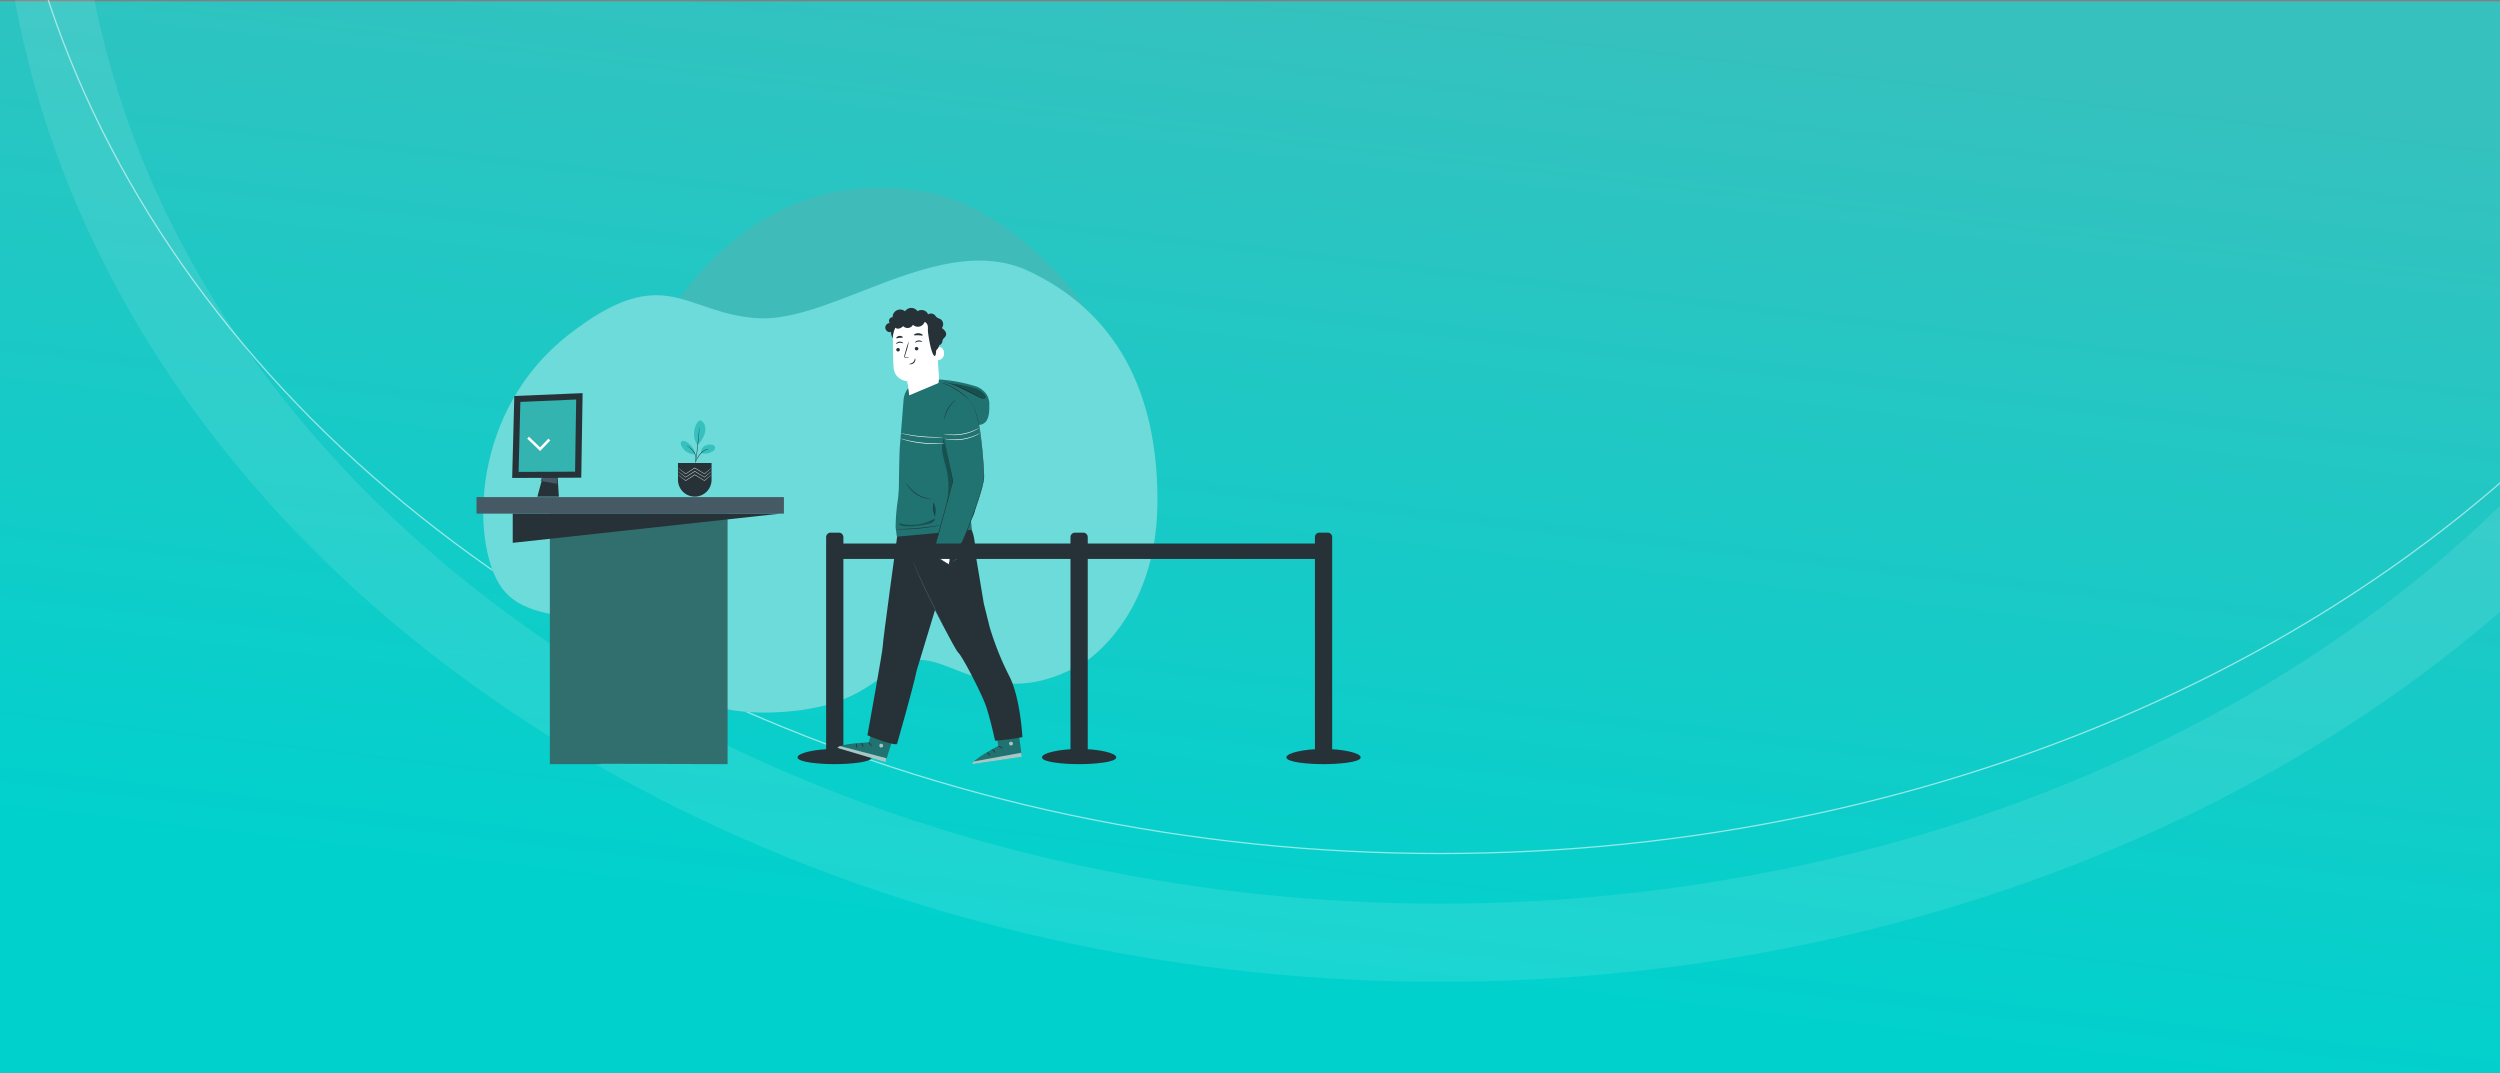
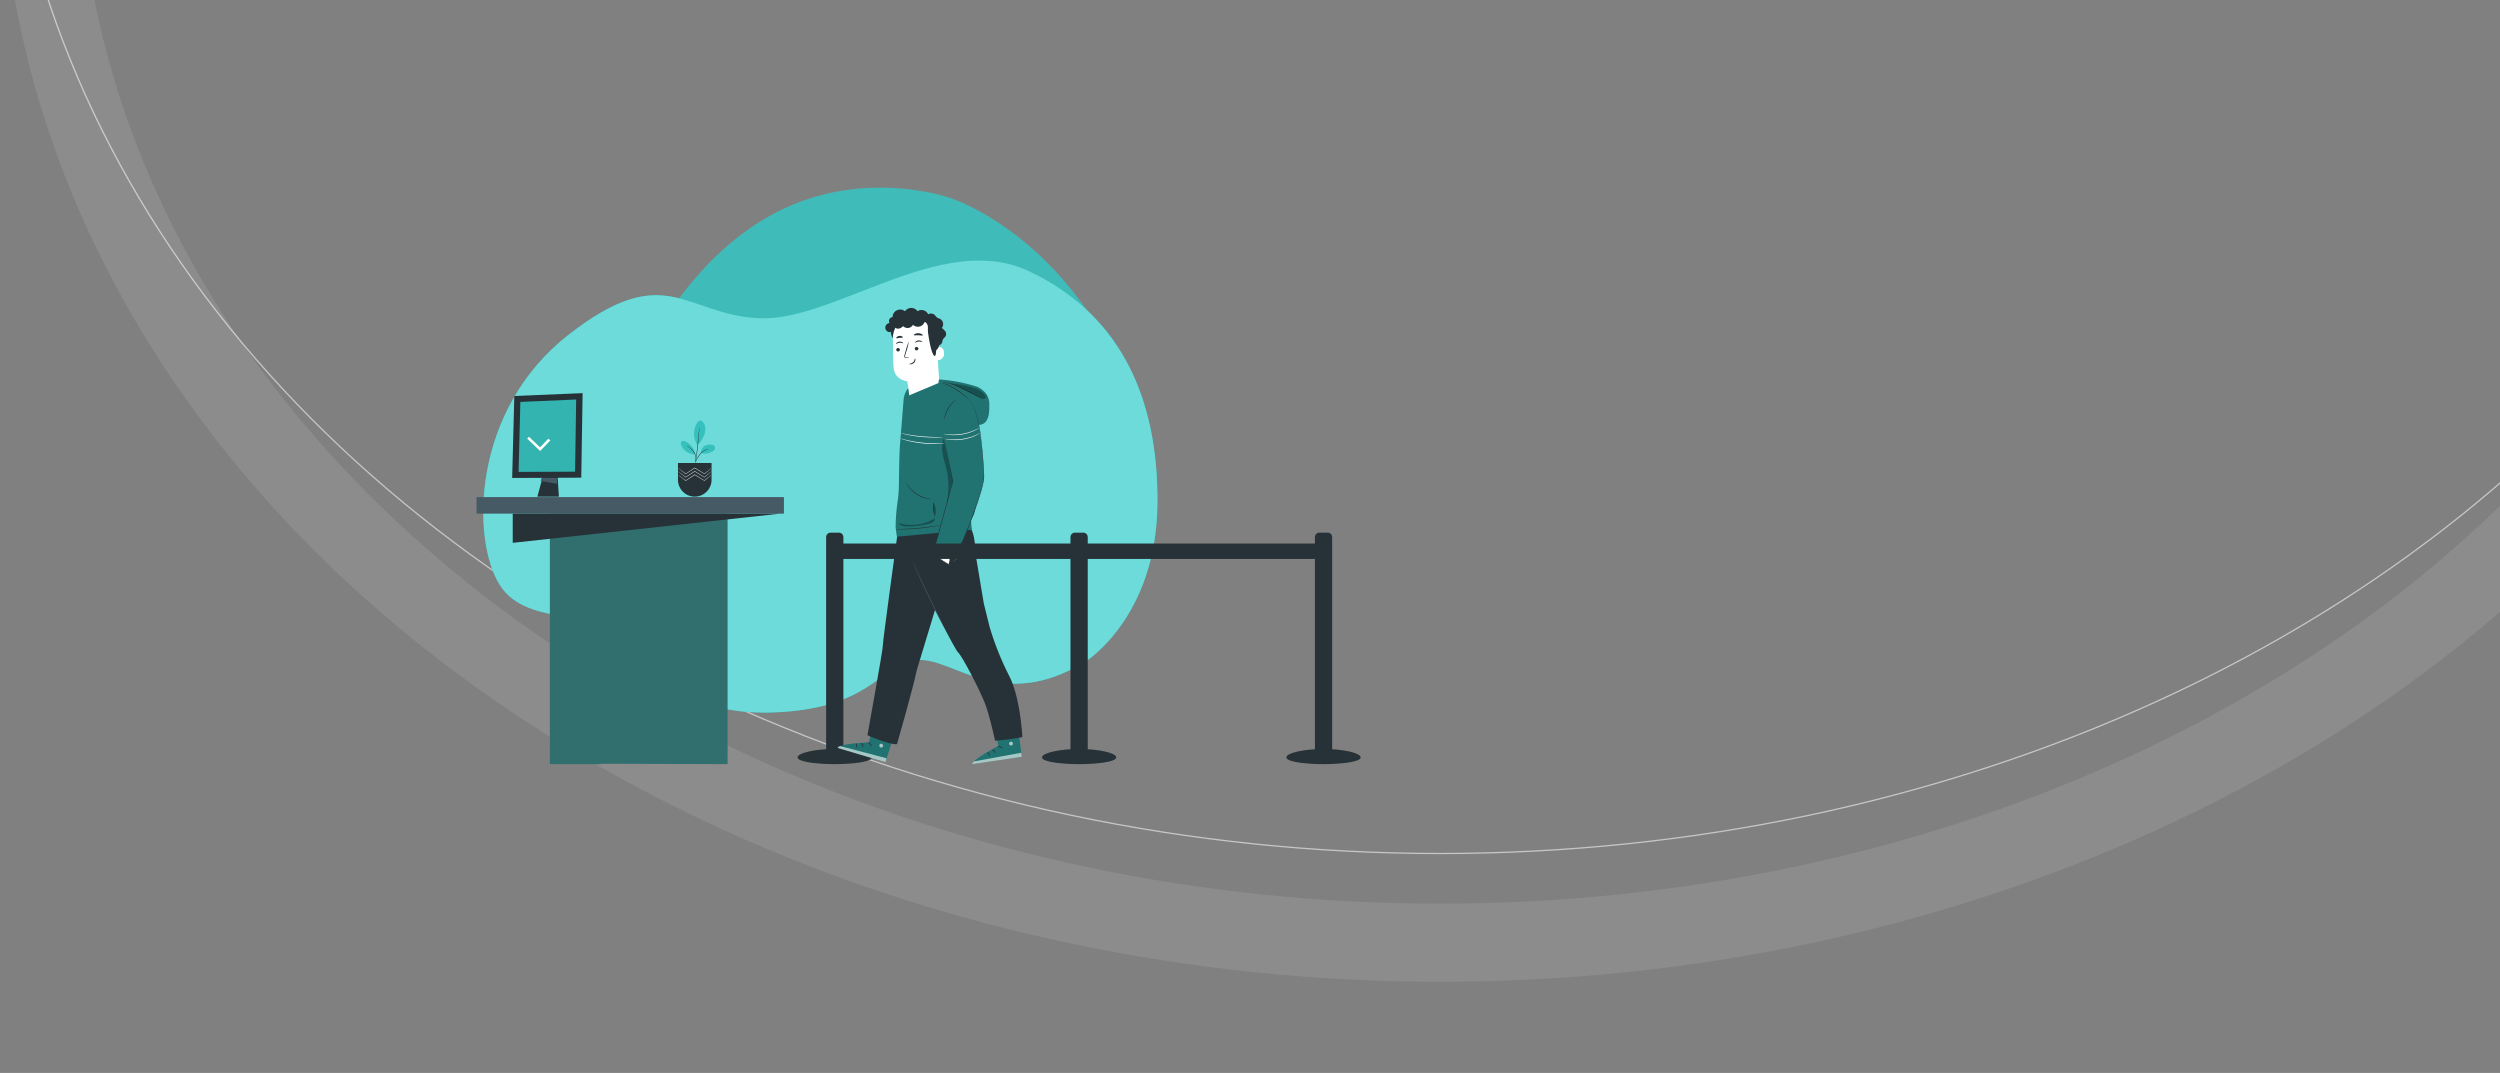
<svg xmlns="http://www.w3.org/2000/svg" width="1920" height="824" viewBox="0 0 1920 824">
  <rect x="0" y="0" width="1920" height="824" fill="#808080" stroke="none" />
  <defs>
    <style>
      .cls-1 {
        fill: url(#linear-gradient);
      }

      .cls-2 {
        clip-path: url(#clip-path);
      }

      .cls-12, .cls-19, .cls-3, .cls-4 {
        fill: none;
      }

      .cls-12, .cls-3, .cls-4 {
        stroke: #fff;
      }

      .cls-3 {
        stroke-width: 60px;
        opacity: 0.1;
      }

      .cls-4 {
        opacity: 0.55;
      }

      .cls-5 {
        fill: #3fbcb9;
      }

      .cls-6 {
        fill: #36c1be;
      }

      .cls-7 {
        fill: #6cdbda;
      }

      .cls-8 {
        fill: #306f6e;
      }

      .cls-9 {
        fill: #455a64;
      }

      .cls-10 {
        fill: #263238;
      }

      .cls-11 {
        fill: #33b4b1;
      }

      .cls-12 {
        stroke-width: 2px;
        stroke-dasharray: 23 30;
      }

      .cls-13 {
        fill: #e0e0e0;
      }

      .cls-14 {
        fill: #fff;
      }

      .cls-15 {
        fill: #207371;
      }

      .cls-16 {
        opacity: 0.6;
      }

      .cls-17 {
        opacity: 0.3;
      }

      .cls-18 {
        stroke: none;
      }
    </style>
    <linearGradient id="linear-gradient" x1="0.345" y1="0.851" x2="0.581" gradientUnits="objectBoundingBox">
      <stop offset="0" stop-color="#01d1cd" />
      <stop offset="1" stop-color="#36c1be" />
    </linearGradient>
    <clipPath id="clip-path">
      <rect id="Rectangle_169" data-name="Rectangle 169" class="cls-1" width="1920" height="817" transform="translate(0 80)" />
    </clipPath>
  </defs>
  <g id="Slider" transform="translate(0 -80)">
    <g id="bg">
-       <rect id="Rectangle_109" data-name="Rectangle 109" class="cls-1" width="1920" height="823" transform="translate(0 81)" />
      <g id="Mask_Group_25" data-name="Mask Group 25" class="cls-2">
        <g id="Ellipse_31" data-name="Ellipse 31" class="cls-3" transform="translate(0 -927)">
          <ellipse class="cls-18" cx="1106" cy="880.5" rx="1106" ry="880.5" />
          <ellipse class="cls-19" cx="1106" cy="880.5" rx="1076" ry="850.5" />
        </g>
        <g id="Ellipse_32" data-name="Ellipse 32" class="cls-4" transform="translate(0 -1025)">
          <ellipse class="cls-18" cx="1106" cy="880.5" rx="1106" ry="880.5" />
          <ellipse class="cls-19" cx="1106" cy="880.5" rx="1105.5" ry="880" />
        </g>
      </g>
    </g>
    <g id="Queue_Graph" data-name="Queue Graph" transform="translate(365.965 224.121)">
      <g id="Group_169" data-name="Group 169" transform="translate(5.183)">
        <path id="Path_757" data-name="Path 757" class="cls-5" d="M316.176,42s-70.656-25.117-140,14.876S71.845,176.258,41.783,239.872,29.027,368.163,81.969,397.656s88.941-14,163.209-16.105,94.237,8.526,155.868-33.45S473.808,207.063,425.2,133.749,316.176,42,316.176,42Z" transform="translate(42.032 -34.216)" />
        <path id="Path_758" data-name="Path 758" class="cls-6" d="M495.7,393.334s54.6-33.663,55.557-121.023S518.442,123.991,452.008,93.045s-149.232,39.124-206.562,36.4S173.568,83.947,98.928,142.188,24.324,299.609,46.168,334.2s79.173,15.473,101.914,45.5,50.053,57.33,118.3,51.861,73.693-38.49,101.458-39.71S431.082,432.465,495.7,393.334Z" transform="translate(-33.513 -29.133)" />
        <path id="Path_759" data-name="Path 759" class="cls-7" d="M495.7,393.334s54.6-33.663,55.557-121.023S518.442,123.991,452.008,93.045s-149.232,39.124-206.562,36.4S173.568,83.947,98.928,142.188,24.324,299.609,46.168,334.2s79.173,15.473,101.914,45.5,50.053,57.33,118.3,51.861,73.693-38.49,101.458-39.71S431.082,432.465,495.7,393.334Z" transform="translate(-33.513 -29.133)" />
      </g>
      <g id="Group_172" data-name="Group 172" transform="translate(0 157.811)">
        <g id="Group_170" data-name="Group 170" transform="translate(0 0)">
          <path id="Path_760" data-name="Path 760" class="cls-8" d="M431.947,291.93h99.235V484.316l-97.6-.287v.287h-38.9V291.93Z" transform="translate(-338.362 -199.388)" />
          <rect id="Rectangle_182" data-name="Rectangle 182" class="cls-9" width="236.08" height="12.706" transform="translate(0 79.836)" />
          <path id="Path_761" data-name="Path 761" class="cls-10" d="M600.073,291.93,394.68,314.353V291.93Z" transform="translate(-366.864 -199.388)" />
          <path id="Path_762" data-name="Path 762" class="cls-10" d="M452.66,286.36l-1.547-24.16-9.063,2.363-5.9,21.8Z" transform="translate(-389.409 -206.838)" />
          <path id="Path_763" data-name="Path 763" class="cls-9" d="M451.065,269.954l-11.618-.1-.687,2.513,12.6,2.188Z" transform="translate(-389.463 -204.915)" />
          <path id="Path_764" data-name="Path 764" class="cls-10" d="M456.413,282.85l-53.063.221,1.64-62.953,52.451-2.188Z" transform="translate(-375.967 -217.93)" />
          <path id="Path_765" data-name="Path 765" class="cls-11" d="M446.714,273.347l-43.364.183,1.339-53.738,42.865-1.863Z" transform="translate(-371.023 -213.042)" />
          <path id="Path_766" data-name="Path 766" class="cls-12" d="M19.857,23.573l9.222,8.815L50.642,9.926" transform="translate(19.749 10.649)" />
        </g>
        <g id="Group_171" data-name="Group 171" transform="translate(154.692 21.001)">
          <path id="Path_767" data-name="Path 767" class="cls-6" d="M648.677,277.752a6.7,6.7,0,0,1,2.988,4.3,11.8,11.8,0,0,1-.161,5.351,21.04,21.04,0,0,1-5.564,9.12,14.09,14.09,0,0,1-2.688-9.615c.106-3.605,2.485-10.046,5.424-9.162" transform="translate(-630.855 -277.668)" />
          <path id="Path_768" data-name="Path 768" class="cls-6" d="M649.863,306.87a5.685,5.685,0,0,1,2.431-5.181,7.516,7.516,0,0,1,5.747-1.088,3.192,3.192,0,0,1,2.314,1.381,2.432,2.432,0,0,1-.252,2.432A4.864,4.864,0,0,1,658.072,306a9.7,9.7,0,0,1-8.26.811" transform="translate(-632.08 -281.942)" />
          <path id="Path_769" data-name="Path 769" class="cls-10" d="M644.5,315.193a11.808,11.808,0,0,1,.663-2.21,10.469,10.469,0,0,1,1.145-2.241,22.912,22.912,0,0,1,1.8-2.478,11.493,11.493,0,0,1,4.5-3.249,8.522,8.522,0,0,1,1.625-.431,1.987,1.987,0,0,1,.617,0c0,.073-.869.164-2.153.714a12.276,12.276,0,0,0-4.3,3.249,26.891,26.891,0,0,0-1.795,2.431,11.182,11.182,0,0,0-1.193,2.144A16.857,16.857,0,0,1,644.5,315.193Z" transform="translate(-631.07 -282.721)" />
          <path id="Path_770" data-name="Path 770" class="cls-10" d="M647.444,284a7.4,7.4,0,0,1,0,1.161c-.04.747-.106,1.828-.2,3.159-.2,2.672-.511,6.351-.95,10.411s-.951,7.723-1.373,10.371c-.221,1.326-.4,2.387-.535,3.128a6.87,6.87,0,0,1-.252,1.13,5.531,5.531,0,0,1,.106-1.154c.106-.811.243-1.868.407-3.143.358-2.652.811-6.32,1.26-10.371s.811-7.668,1.063-10.389c.13-1.275.243-2.33.325-3.152a7.468,7.468,0,0,1,.152-1.149Z" transform="translate(-631 -278.858)" />
          <path id="Path_771" data-name="Path 771" class="cls-6" d="M641.733,307.024a13.343,13.343,0,0,0-7.5-9.64,2.858,2.858,0,0,0-3.046,0,2.777,2.777,0,0,0-.161,3.037,11.41,11.41,0,0,0,10.656,6.87" transform="translate(-628.472 -281.285)" />
          <path id="Path_772" data-name="Path 772" class="cls-10" d="M636,301.27a3.651,3.651,0,0,1,.553.267c.34.195.811.5,1.406.884a15.055,15.055,0,0,1,3.93,3.851,9.8,9.8,0,0,1,1.251,2.785,9.16,9.16,0,0,1,.267,2.484,8.909,8.909,0,0,1-.195,1.625,2.038,2.038,0,0,1-.161.592c-.082,0,.1-.869.082-2.25a9.708,9.708,0,0,0-.341-2.387,9.568,9.568,0,0,0-1.233-2.664,17.008,17.008,0,0,0-3.758-3.851A21.654,21.654,0,0,1,636,301.27Z" transform="translate(-629.475 -282.101)" />
          <path id="Path_773" data-name="Path 773" class="cls-10" d="M640.9,343.673h0a12.9,12.9,0,0,1-12.9-12.9v-12.9h25.793v12.9a12.9,12.9,0,0,1-12.893,12.9Z" transform="translate(-627.971 -285.22)" />
          <path id="Path_774" data-name="Path 774" class="cls-13" d="M653.79,325.637a3.394,3.394,0,0,1-.349.365l-1.081.959-3.9,3.347-.091.082-.113-.064-7.471-4.492h.2l-6.96,4.507-.106.073-.106-.082-4.273-3.347-1.178-.959a2.2,2.2,0,0,1-.4-.374,1.793,1.793,0,0,1,.462.285l1.233.884,4.37,3.249h-.2l6.919-4.564.113-.073.113.073h0l7.44,4.556h-.2c1.625-1.309,2.964-2.431,3.979-3.249.455-.34.811-.634,1.13-.884a2.178,2.178,0,0,1,.471-.292Z" transform="translate(-627.968 -286.634)" />
          <path id="Path_775" data-name="Path 775" class="cls-13" d="M653.794,322.473a2.994,2.994,0,0,1-.349.358l-1.081.959-3.9,3.353-.088.082-.113-.073-7.471-4.492h.2l-6.961,4.507-.106.073-.106-.073-4.273-3.353-1.154-.95a2.961,2.961,0,0,1-.4-.365,1.877,1.877,0,0,1,.464.276l1.233.884,4.37,3.249h-.2l6.919-4.556.113-.073.113.064h0l7.44,4.556h-.2l3.979-3.249,1.129-.884a1.869,1.869,0,0,1,.442-.294Z" transform="translate(-627.972 -286.047)" />
          <path id="Path_776" data-name="Path 776" class="cls-13" d="M653.79,328.867a3.377,3.377,0,0,1-.349.365l-1.081.959-3.9,3.347-.091.082-.113-.064-7.471-4.492h.2l-6.96,4.507-.106.073-.106-.082-4.273-3.347-1.178-.959a2.194,2.194,0,0,1-.4-.374,1.791,1.791,0,0,1,.462.285l1.233.884,4.37,3.249h-.2l6.919-4.565.113-.073.113.073h0l7.44,4.556h-.2c1.625-1.309,2.964-2.431,3.979-3.249l1.13-.884A2.193,2.193,0,0,1,653.79,328.867Z" transform="translate(-627.968 -287.24)" />
        </g>
      </g>
      <g id="Group_182" data-name="Group 182" transform="translate(246.564 92.376)">
        <path id="Path_777" data-name="Path 777" class="cls-10" d="M74.794,257.11H81.16a2.832,2.832,0,0,1,2.832,2.832V427.313H72V259.931A2.832,2.832,0,0,1,74.794,257.11Z" transform="translate(-49.443 -83.916)" />
        <path id="Path_778" data-name="Path 778" class="cls-10" d="M84.1,428.044H72.118a.617.617,0,0,1-.617-.617V260.045a3.448,3.448,0,0,1,3.448-3.435H81.3a3.448,3.448,0,0,1,3.448,3.435V427.427a.617.617,0,0,1-.663.617Zm-11.4-1.231H83.484V260.045a2.21,2.21,0,0,0-2.21-2.21H74.909a2.21,2.21,0,0,0-2.21,2.21Z" transform="translate(-49.558 -84.033)" />
        <path id="Path_779" data-name="Path 779" class="cls-10" d="M110.006,397.886c0,2.538-12.5,4.593-27.913,4.593s-27.913-2.056-27.913-4.593S66.678,392,82.093,392,110.006,395.349,110.006,397.886Z" transform="translate(-53.563 -52.717)" />
        <path id="Path_780" data-name="Path 780" class="cls-10" d="M82.21,403.19c-11.463,0-28.53-1.39-28.53-5.208,0-3.373,13.543-6.452,28.53-6.452s28.514,3.042,28.514,6.463C110.713,401.811,93.673,403.19,82.21,403.19Zm0-10.429c-16.709,0-27.3,3.694-27.3,5.221s9.37,3.979,27.3,3.979,27.272-2.586,27.272-3.966-10.564-5.221-27.272-5.221Z" transform="translate(-53.68 -52.826)" />
        <path id="Path_781" data-name="Path 781" class="cls-10" d="M250.432,257.11H256.8a2.832,2.832,0,0,1,2.832,2.832V427.313H247.6V259.931a2.832,2.832,0,0,1,2.832-2.821Z" transform="translate(-37.375 -83.916)" />
        <path id="Path_782" data-name="Path 782" class="cls-10" d="M259.734,428.044H247.716a.617.617,0,0,1-.617-.617V260.045a3.448,3.448,0,0,1,3.448-3.435H256.9a3.448,3.448,0,0,1,3.448,3.435V427.427A.617.617,0,0,1,259.734,428.044Zm-11.4-1.231h10.787V260.045a2.21,2.21,0,0,0-2.21-2.21h-6.359a2.21,2.21,0,0,0-2.21,2.21Z" transform="translate(-37.491 -84.033)" />
        <path id="Path_783" data-name="Path 783" class="cls-10" d="M285.636,397.886c0,2.538-12.5,4.593-27.913,4.593s-27.913-2.056-27.913-4.593S242.356,392,257.723,392,285.636,395.349,285.636,397.886Z" transform="translate(-41.489 -52.717)" />
        <path id="Path_784" data-name="Path 784" class="cls-10" d="M257.84,403.19c-11.463,0-28.53-1.39-28.53-5.208,0-3.373,13.543-6.452,28.53-6.452s28.53,3.079,28.53,6.452C286.368,401.811,269.3,403.19,257.84,403.19Zm0-10.429c-16.709,0-27.3,3.694-27.3,5.221s9.37,3.979,27.3,3.979,27.3-2.6,27.3-3.979-10.59-5.208-27.3-5.208Z" transform="translate(-41.603 -52.826)" />
        <path id="Path_785" data-name="Path 785" class="cls-10" d="M426.06,257.11h6.366a2.832,2.832,0,0,1,2.832,2.832V427.313H423.24V259.931a2.832,2.832,0,0,1,2.821-2.821Z" transform="translate(-25.295 -83.916)" />
        <path id="Path_786" data-name="Path 786" class="cls-10" d="M435.373,428.044H423.354a.617.617,0,0,1-.615-.617V260.045a3.448,3.448,0,0,1,3.448-3.435h6.353a3.448,3.448,0,0,1,3.448,3.435V427.427A.617.617,0,0,1,435.373,428.044Zm-11.4-1.231h10.787V260.045a2.21,2.21,0,0,0-2.21-2.21h-6.359a2.21,2.21,0,0,0-2.21,2.21Z" transform="translate(-25.412 -84.033)" />
        <path id="Path_787" data-name="Path 787" class="cls-10" d="M461.27,397.886c0,2.538-12.5,4.593-27.913,4.593s-27.913-2.056-27.913-4.593S417.933,392,433.348,392,461.27,395.349,461.27,397.886Z" transform="translate(-29.407 -52.717)" />
        <path id="Path_788" data-name="Path 788" class="cls-10" d="M433.47,403.19c-11.476,0-28.53-1.39-28.53-5.208,0-3.373,13.543-6.452,28.53-6.452S462,394.609,462,397.982C462,401.811,444.933,403.19,433.47,403.19Zm0-10.429c-16.709,0-27.3,3.694-27.3,5.221s9.37,3.979,27.3,3.979,27.3-2.6,27.3-3.979-10.59-5.208-27.3-5.208Z" transform="translate(-29.528 -52.826)" />
        <g id="Group_181" data-name="Group 181" transform="translate(30.798 0)">
          <path id="Path_789" data-name="Path 789" class="cls-14" d="M171.314,145.867h0a5.829,5.829,0,0,0,.511-2.785l-2.507-36.1c0-10.084-5.785-18.51-15.869-18.276l-.9.08a18.026,18.026,0,0,0-16.547,17.991c0,8.731.135,18.384.581,23.041.9,9.626,10.674,10.334,10.674,10.334l.458,3.758s0,14.774,7.666,16.7c5.884,1.488,11.64-10.648,14.175-12.538A5.659,5.659,0,0,0,171.314,145.867Z" transform="translate(-93.576 -83.78)" />
          <path id="Path_790" data-name="Path 790" class="cls-14" d="M149.82,145.6a23.443,23.443,0,0,0,12.321-4.728s-2.4,7.164-12.089,7.1Z" transform="translate(-96.25 -89.234)" />
          <path id="Path_791" data-name="Path 791" class="cls-10" d="M170.069,118.941a1.379,1.379,0,0,0,1.441,1.28,1.326,1.326,0,0,0,1.326-1.362,1.388,1.388,0,0,0-1.441-1.28,1.326,1.326,0,0,0-1.326,1.362Z" transform="translate(-125.072 -86.799)" />
          <path id="Path_792" data-name="Path 792" class="cls-10" d="M167.245,113.8c.179.17,1.165-.69,2.653-.807s2.633.537,2.776.34-.126-.393-.628-.7a3.716,3.716,0,0,0-2.239-.5,3.672,3.672,0,0,0-2.1.9C167.281,113.365,167.154,113.7,167.245,113.8Z" transform="translate(-122.387 -86.229)" />
          <path id="Path_793" data-name="Path 793" class="cls-10" d="M154.189,118.021a1.379,1.379,0,0,0,1.441,1.28,1.326,1.326,0,0,0,1.326-1.362,1.388,1.388,0,0,0-1.441-1.28,1.326,1.326,0,0,0-1.326,1.362Z" transform="translate(-94.97 -86.704)" />
          <path id="Path_794" data-name="Path 794" class="cls-10" d="M150.9,112.744c.188.161,1.174-.69,2.686-.807s2.633.528,2.776.332-.126-.393-.628-.7a3.8,3.8,0,0,0-2.239-.493,3.671,3.671,0,0,0-2.1.9C150.9,112.333,150.782,112.673,150.9,112.744Z" transform="translate(-91.438 -86.119)" />
          <path id="Path_795" data-name="Path 795" class="cls-10" d="M165.851,124.246a9.96,9.96,0,0,0-2.445-.232c-.385,0-.743-.053-.833-.314a1.989,1.989,0,0,1,.161-1.136c.287-.948.572-1.934.9-2.973a49.017,49.017,0,0,0,1.89-7.737,50.352,50.352,0,0,0-2.507,7.575q-.442,1.547-.833,2.982a2.148,2.148,0,0,0-.08,1.505.939.939,0,0,0,.663.5,2.342,2.342,0,0,0,.645,0,9.552,9.552,0,0,0,2.442-.172Z" transform="translate(-110.866 -86.195)" />
          <path id="Path_796" data-name="Path 796" class="cls-10" d="M161.159,126.45c-.241,0-.117,1.611-1.4,2.874s-3.026,1.209-3.026,1.441.4.287,1.127.241a4.056,4.056,0,0,0,2.515-1.105,3.519,3.519,0,0,0,1.065-2.4C161.482,126.808,161.265,126.431,161.159,126.45Z" transform="translate(-101.752 -87.726)" />
          <path id="Path_797" data-name="Path 797" class="cls-10" d="M150.406,106.318c.179.393,1.638.08,3.393.144s3.2.429,3.4,0c.091-.179-.188-.537-.787-.9a5.526,5.526,0,0,0-2.571-.663,5.723,5.723,0,0,0-2.606.519C150.627,105.785,150.333,106.13,150.406,106.318Z" transform="translate(-91.83 -85.469)" />
          <path id="Path_798" data-name="Path 798" class="cls-10" d="M167.535,108.923c.287.314,1.28-.126,2.507-.241s2.283,0,2.5-.332c.088-.179-.1-.5-.581-.778a3.636,3.636,0,0,0-4.03.458C167.517,108.4,167.409,108.806,167.535,108.923Z" transform="translate(-122.491 -85.709)" />
          <path id="Path_799" data-name="Path 799" class="cls-14" d="M132.191,119.419a2.633,2.633,0,0,1,2.624-2.759c1.79,0,3.895.9,4.083,4.611a4.96,4.96,0,0,1-6.395,5.374C132.485,126.448,132.306,122.186,132.191,119.419Z" transform="translate(-57.229 -86.704)" />
          <path id="Path_800" data-name="Path 800" class="cls-14" d="M134.664,124.384a3.013,3.013,0,0,0,.323.153,1.145,1.145,0,0,0,.9,0,2.838,2.838,0,0,0,1.191-2.624,3.8,3.8,0,0,0-.4-1.629,1.326,1.326,0,0,0-.9-.842.59.59,0,0,0-.663.349c-.079.188,0,.323-.062.332s-.153-.1-.108-.376a.733.733,0,0,1,.232-.429.9.9,0,0,1,.637-.2,1.62,1.62,0,0,1,1.253.968,3.859,3.859,0,0,1,.484,1.79,3.028,3.028,0,0,1-1.532,2.938,1.262,1.262,0,0,1-1.065-.117C134.691,124.51,134.644,124.384,134.664,124.384Z" transform="translate(-58.08 -86.959)" />
          <path id="Path_801" data-name="Path 801" class="cls-10" d="M136.187,105.929c-.044,1.326-1.925-3.117-1.28-4.288a3.484,3.484,0,1,1-1.218-6.806,3.108,3.108,0,0,1,.429-3.806,4.523,4.523,0,0,1,1.916-.842,4.843,4.843,0,0,1,.475-2.374,5.855,5.855,0,0,1,9.016-2.051,5.811,5.811,0,0,1,9.591-.053,5.705,5.705,0,0,1,5.668-.279,5.623,5.623,0,0,1,2.489,2.686,4.308,4.308,0,0,1,5.157.59,16.912,16.912,0,0,0,1.547,1.79,13.767,13.767,0,0,0,2.454,1.105,4.693,4.693,0,0,1,1.344,7.02,10.972,10.972,0,0,1,2.562,2.418,3.716,3.716,0,0,1,.581,3.349c-.511,1.326-1.969,2.1-2.462,3.431-.232.608-.232,1.289-.442,1.908a3.771,3.771,0,0,1-2.239,2.149c-.519,2.686-2.345,3.484-2.374,4.271-.221,8.238-3.8,3.581-6.16-13.674-.555-4.047.9-6.189-2.454-8.57a18.148,18.148,0,0,0-1.118,1.656,5.48,5.48,0,0,1-8.059.59,4.693,4.693,0,0,1-7.487,1.048c-1.147,1.105-3.842,3-6.008,1.174a17.758,17.758,0,0,0-1.927,7.56Z" transform="translate(-93.793 -83.206)" />
          <path id="Path_802" data-name="Path 802" class="cls-15" d="M218.01,439.334l-9.2,29.328L172.1,457.747c1.253-3.448,23.855-4.253,23.855-4.253l5.685-19.843Z" transform="translate(-172.071 -119.837)" />
          <g id="Group_173" data-name="Group 173" class="cls-16" transform="translate(31.99 334.689)">
            <path id="Path_803" data-name="Path 803" class="cls-14" d="M186.637,457.167a1.547,1.547,0,0,1,.528,2.014,1.514,1.514,0,0,1-2,.537,1.656,1.656,0,0,1-.546-2.14,1.567,1.567,0,0,1,2.14-.331" transform="translate(-184.427 -456.965)" />
          </g>
          <g id="Group_174" data-name="Group 174" class="cls-16" transform="translate(0 336.511)">
            <path id="Path_804" data-name="Path 804" class="cls-14" d="M218.237,471.339l.789-3.008L183.5,459s-1.846.221-2,1.432Z" transform="translate(-181.493 -459)" />
          </g>
          <path id="Path_805" data-name="Path 805" class="cls-10" d="M194.392,455.993c-.044.188.825.528,1.547,1.37s.957,1.729,1.136,1.711.232-1.138-.645-2.14S194.4,455.84,194.392,455.993Z" transform="translate(-171.196 -122.168)" />
          <path id="Path_806" data-name="Path 806" class="cls-10" d="M201.413,456.286c-.091.161.59.7.977,1.629s.323,1.79.5,1.846.6-.939.1-2.1S201.468,456.115,201.413,456.286Z" transform="translate(-183.528 -122.2)" />
          <path id="Path_807" data-name="Path 807" class="cls-10" d="M207.192,460.131c.153.082.663-.734.5-1.854s-.9-1.79-1.012-1.629.241.807.367,1.72S207.031,460.06,207.192,460.131Z" transform="translate(-192.745 -122.241)" />
          <path id="Path_808" data-name="Path 808" class="cls-10" d="M191.4,450.6c0,.188.9.179,1.916.555s1.693.9,1.79.8-.442-.995-1.611-1.415S191.352,450.428,191.4,450.6Z" transform="translate(-166.456 -121.58)" />
          <path id="Path_809" data-name="Path 809" class="cls-15" d="M99.237,434.11l4.1,30.446-37.913,5.685C65.11,466.6,85.232,456.28,85.232,456.28l-3.26-20.389Z" transform="translate(38.13 -119.887)" />
          <g id="Group_175" data-name="Group 175" class="cls-16" transform="translate(131.618 333.109)">
            <path id="Path_810" data-name="Path 810" class="cls-14" d="M74.731,455.2a1.567,1.567,0,0,1,1.326,1.611,1.514,1.514,0,0,1-1.585,1.344,1.656,1.656,0,0,1-1.406-1.711,1.576,1.576,0,0,1,1.79-1.209" transform="translate(-73.065 -455.2)" />
          </g>
          <g id="Group_176" data-name="Group 176" class="cls-16" transform="translate(103.534 341.626)">
            <path id="Path_811" data-name="Path 811" class="cls-14" d="M103.349,467.763l-.568-3.053-36.136,6.609s-1.576.986-1.209,2.14Z" transform="translate(-65.38 -464.71)" />
          </g>
          <path id="Path_812" data-name="Path 812" class="cls-10" d="M81.938,459.328c0,.179.968.126,1.969.581s1.6,1.165,1.79,1.065-.27-1.127-1.5-1.658S81.859,459.167,81.938,459.328Z" transform="translate(40.939 -122.495)" />
          <path id="Path_813" data-name="Path 813" class="cls-10" d="M88.2,462.1c0,.188.833.376,1.576,1.065s1.048,1.485,1.236,1.45.144-1.092-.8-1.934S88.176,461.916,88.2,462.1Z" transform="translate(29.965 -122.799)" />
          <path id="Path_814" data-name="Path 814" class="cls-10" d="M94.9,467.233c.17,0,.3-.948-.332-1.89s-1.547-1.209-1.611-1.048.564.628,1.065,1.406S94.715,467.233,94.9,467.233Z" transform="translate(21.77 -123.036)" />
          <path id="Path_815" data-name="Path 815" class="cls-10" d="M82.277,453.538c.1.153.9-.232,1.969-.314s1.925.117,1.989-.053-.816-.716-2.06-.6S82.16,453.4,82.277,453.538Z" transform="translate(40.136 -121.81)" />
          <path id="Path_816" data-name="Path 816" class="cls-10" d="M115.609,268.5a26.782,26.782,0,0,1,4.478,11.273,141.056,141.056,0,0,1,1.79,16.074l5.623,33.7,4.478,18.053a225.221,225.221,0,0,0,14.792,37.135c8.875,16.664,10.369,47.46,10.369,47.46a194.2,194.2,0,0,1-20.973,2.754s-3.68-16.888-6.923-26.408-17.964-38.092-21.428-41.335S64.97,285.173,64.97,285.173V275.43Z" transform="translate(-15.269 -102.574)" />
          <path id="Path_817" data-name="Path 817" class="cls-10" d="M191.583,328.736l-3.47-30.517L171.278,275.08l-10.486,1.72s-11.516,83.6-11.3,85.966-11.8,68.665-11.8,68.665,17.274,7.63,22.692,6.852c0,0,12.367-42.92,15.179-56.772Z" transform="translate(-114.83 -103.263)" />
          <path id="Path_818" data-name="Path 818" class="cls-14" d="M140.315,294.926a23.886,23.886,0,0,1-.9,6.448s-10.234-5.6-12.25-9.85l2.686-4.164Z" transform="translate(-54.142 -104.547)" />
          <path id="Path_819" data-name="Path 819" class="cls-9" d="M144.884,302.38c0-.071-1.326-.645-3.375-1.79a44.184,44.184,0,0,1-13.844-11.848c-1.432-1.863-2.21-3.108-2.275-3.061a4.42,4.42,0,0,0,.475.9,27.858,27.858,0,0,0,1.532,2.345,39.894,39.894,0,0,0,6.269,6.806,39.025,39.025,0,0,0,7.692,5.139c1.057.528,1.934.9,2.553,1.156a4.66,4.66,0,0,0,.977.358Z" transform="translate(-57.117 -104.37)" />
          <path id="Path_820" data-name="Path 820" class="cls-9" d="M126.827,289.85a9.927,9.927,0,0,0-1.629,1.191c-.977.769-2.319,1.79-3.833,2.955s-2.911,2.131-3.921,2.847a9.732,9.732,0,0,0-1.6,1.227,8.15,8.15,0,0,0,1.79-.948c1.057-.663,2.5-1.611,4.021-2.75s2.838-2.248,3.771-3.081A8.182,8.182,0,0,0,126.827,289.85Z" transform="translate(-30.508 -104.806)" />
          <path id="Path_821" data-name="Path 821" class="cls-9" d="M124.246,293.35a54,54,0,0,0-6.169,3.316,53.1,53.1,0,0,0-5.937,3.725,51.573,51.573,0,0,0,6.169-3.316,52.1,52.1,0,0,0,5.937-3.725Z" transform="translate(-24.614 -105.172)" />
          <path id="Path_822" data-name="Path 822" class="cls-9" d="M132.22,300.36a3.119,3.119,0,0,0,.17.546c.144.393.323.9.555,1.532.493,1.326,1.244,3.232,2.239,5.561,1.961,4.666,4.863,11.023,8.229,17.982s6.5,13.19,8.8,17.683l2.759,5.318c.314.59.564,1.065.769,1.441a2.341,2.341,0,0,0,.3.484,3.407,3.407,0,0,0-.221-.528c-.179-.385-.411-.9-.69-1.477l-2.624-5.374-8.687-17.756c-3.349-6.95-6.269-13.28-8.338-17.9-1.03-2.31-1.79-4.2-2.383-5.488l-.637-1.505a2,2,0,0,0-.241-.515Z" transform="translate(-74.389 -105.906)" />
          <path id="Path_823" data-name="Path 823" class="cls-15" d="M94.344,144.54A122.434,122.434,0,0,1,123.9,150.2a18.289,18.289,0,0,1,6.609,5.212,13.908,13.908,0,0,1,2.5,9.142c.1,4.244-.071,8.775-2.5,12.25a7.436,7.436,0,0,1-10.97.442L93.367,152.769Z" transform="translate(-16.579 -89.617)" />
          <path id="Path_824" data-name="Path 824" class="cls-15" d="M158.9,159.609l2.069,5.095c1.925,6.269,5.48,47.4,5.48,47.4s-.27,30.133-1.37,34.242a14.076,14.076,0,0,1-3.008,6.026l.825,7.871-57.606,5.327-.948-7.056a143.232,143.232,0,0,1,1.547-20.115,99.735,99.735,0,0,0,.977-12.7s.221-22.71.707-29c.725-9.206,2.21-27.652,2.874-36.149a16.782,16.782,0,0,1,2.9-8.179l.637-.9.816,5.561,23.523-9.9S156.4,157.238,158.9,159.609Z" transform="translate(-59.827 -89.894)" />
          <path id="Path_825" data-name="Path 825" class="cls-15" d="M122.328,161.58c10.343,1.353,12.679,50.692,13.028,59.308s-14.56,46.521-16.638,50.21-3.912,3.457-3.912,3.457l-3.223,7.37c-7.164,1.379-13.594-8.059-13.594-8.059l13.594-49.3-7.244-35" transform="translate(-23.073 -91.399)" />
          <path id="Path_826" data-name="Path 826" class="cls-10" d="M104.348,189.542a2.769,2.769,0,0,0,.108.619c.108.411.2,1.03.349,1.79.323,1.6.8,3.95,1.4,6.967,1.236,6.063,3.017,14.81,5.23,25.641v-.08c-3.733,13.495-8.417,30.446-13.647,49.25v.108l.053.08a25.969,25.969,0,0,0,5.747,5.847,13.948,13.948,0,0,0,3.758,1.97,9.019,9.019,0,0,0,4.317.34h.117l.053-.117,3.223-7.37-.241.144a3.439,3.439,0,0,0,2.21-1.03,9.333,9.333,0,0,0,1.547-1.9,19.148,19.148,0,0,0,1.353-2.686c.42-.9.789-1.79,1.174-2.741q1.138-2.759,2.21-5.48,2.14-5.471,4.074-10.809c2.58-7.12,4.943-14.032,6.733-20.767.241-.842.42-1.693.619-2.524s.385-1.676.511-2.524l.206-1.253c.071-.42.062-.851.1-1.271a19.359,19.359,0,0,0,0-2.5q-.229-4.944-.546-9.573c-.442-6.189-.986-11.919-1.629-17.14a105.385,105.385,0,0,0-5.23-24.315,14.659,14.659,0,0,0-3.581-5.705,4.475,4.475,0,0,0-1.547-.9,3.255,3.255,0,0,0-.59-.108,4.244,4.244,0,0,1,2.069,1.039,14.441,14.441,0,0,1,3.492,5.685,106.935,106.935,0,0,1,5.069,24.3c.628,5.212,1.156,10.953,1.567,17.122q.323,4.62.528,9.564a31.043,31.043,0,0,1-1.415,9.947c-1.79,6.706-4.173,13.621-6.753,20.729q-1.934,5.374-4.074,10.791c-.716,1.79-1.45,3.636-2.21,5.471-.385.9-.752,1.79-1.165,2.732a19.263,19.263,0,0,1-1.326,2.686,8.768,8.768,0,0,1-1.468,1.79,3.094,3.094,0,0,1-1.846.9h-.179l-.062.135c-1.105,2.533-2.21,5.042-3.223,7.378l.17-.135a8.64,8.64,0,0,1-4.083-.332,13.059,13.059,0,0,1-3.636-1.908,25.352,25.352,0,0,1-5.621-5.747v.188c5.194-18.886,9.85-35.809,13.539-49.315v-.071c-2.266-10.818-4.1-19.558-5.374-25.61-.637-3.008-1.136-5.374-1.477-6.95-.179-.789-.305-1.388-.4-1.79a2.8,2.8,0,0,0-.2-.573Z" transform="translate(-23.11 -91.386)" />
          <path id="Path_827" data-name="Path 827" class="cls-10" d="M162.3,245.712c0-.091-1.326-.188-3.393-.7a24.9,24.9,0,0,1-3.537-1.191,27.658,27.658,0,0,1-4.03-2.14,27.088,27.088,0,0,1-3.581-2.847,25.418,25.418,0,0,1-2.5-2.776c-1.3-1.684-1.908-2.874-1.989-2.829a3.508,3.508,0,0,0,.385.9,10.579,10.579,0,0,0,.537.957c.232.358.475.778.807,1.209a22.526,22.526,0,0,0,2.462,2.893,25.072,25.072,0,0,0,3.581,2.92,24.684,24.684,0,0,0,4.12,2.157,21.793,21.793,0,0,0,3.627,1.105c.528.135,1.012.188,1.432.259a9.973,9.973,0,0,0,1.092.117,3.975,3.975,0,0,0,.986-.026Z" transform="translate(-90.541 -98.889)" />
          <path id="Path_828" data-name="Path 828" class="cls-10" d="M110.86,147.63c0,.08,1.306.411,3.349,1.236,1.03.393,2.21.968,3.51,1.611a47.121,47.121,0,0,1,4.1,2.374,78.944,78.944,0,0,1,7,5.051l2.034,1.647a4.965,4.965,0,0,0,.778.572,4.091,4.091,0,0,0-.663-.716c-.442-.429-1.105-1.039-1.943-1.79a61.035,61.035,0,0,0-6.941-5.186c-1.432-.9-2.847-1.693-4.156-2.354a33.959,33.959,0,0,0-3.581-1.547c-.519-.2-1-.349-1.424-.475s-.789-.221-1.092-.287A3.392,3.392,0,0,0,110.86,147.63Z" transform="translate(-30.856 -89.94)" />
          <path id="Path_829" data-name="Path 829" class="cls-10" d="M95.97,146.64a7.934,7.934,0,0,0,1.353.4c.9.232,2.14.59,3.672,1.092a91.855,91.855,0,0,1,11.64,4.951c4.421,2.21,8.373,4.326,11.32,5.714a6.07,6.07,0,0,0,2.149.59,2.964,2.964,0,0,0,1.638-.4,2.007,2.007,0,0,0,.76-.752.743.743,0,0,0,.126-.349,2.31,2.31,0,0,1-.977.939,2.855,2.855,0,0,1-1.547.305,5.827,5.827,0,0,1-2.025-.637c-2.874-1.45-6.815-3.581-11.247-5.82a77.01,77.01,0,0,0-11.731-4.863c-1.547-.466-2.838-.778-3.725-.959A9.469,9.469,0,0,0,95.97,146.64Z" transform="translate(-14.516 -89.836)" />
          <g id="Group_177" data-name="Group 177" class="cls-17" transform="translate(86.339 57.896)">
            <path id="Path_830" data-name="Path 830" d="M114.462,151.4a15.619,15.619,0,0,1,8.543,5.318,4.361,4.361,0,0,1,.778,1.79,2.5,2.5,0,0,1-2.392,1.03,6.853,6.853,0,0,1-2.5-.9l-18.433-9.114c-1.379-.681-2.75-.986-4.129-1.667a87.618,87.618,0,0,1,18.125,3.537Z" transform="translate(-96.332 -147.86)" />
          </g>
          <path id="Path_831" data-name="Path 831" class="cls-10" d="M122.137,177.008c.08,0,.27-.977.734-2.507a26.3,26.3,0,0,1,6.269-10.656c1.119-1.156,1.89-1.79,1.846-1.846s-.232.108-.6.376a13.738,13.738,0,0,0-1.468,1.236,22.734,22.734,0,0,0-6.393,10.8,16.008,16.008,0,0,0-.376,1.89,2.5,2.5,0,0,0-.013.707Z" transform="translate(-40.29 -91.442)" />
          <path id="Path_832" data-name="Path 832" class="cls-10" d="M141.323,261.351c.144-.044-.663-2.588-.986-5.829s-.091-5.893-.232-5.9a5.322,5.322,0,0,0-.287,1.729,23.518,23.518,0,0,0,.062,4.226,23.113,23.113,0,0,0,.807,4.147A5.84,5.84,0,0,0,141.323,261.351Z" transform="translate(-66.431 -100.602)" />
          <path id="Path_833" data-name="Path 833" class="cls-10" d="M134.95,272.633a7.023,7.023,0,0,0,1.353.091c.9,0,2.131.044,3.689,0,3.126,0,7.443-.188,12.179-.619s9.016-1.048,12.089-1.585c1.547-.27,2.776-.511,3.636-.7a9.218,9.218,0,0,0,1.326-.331,6.492,6.492,0,0,0-1.353.152l-3.645.546c-3.095.458-7.352,1.021-12.08,1.459s-9.036.637-12.142.743l-3.689.117a7.181,7.181,0,0,0-1.364.126Z" transform="translate(-90.003 -102.678)" />
          <g id="Group_178" data-name="Group 178" class="cls-17" transform="translate(46.781 161.518)">
            <path id="Path_834" data-name="Path 834" d="M167.9,263.679a35.336,35.336,0,0,1-27.9,3.652c.977,2,3.581,2.431,5.864,2.471A67.857,67.857,0,0,0,163,267.859a9.324,9.324,0,0,0,3.287-1.28,3.483,3.483,0,0,0,1.594-3" transform="translate(-140 -263.58)" />
          </g>
          <g id="Group_179" data-name="Group 179" class="cls-17" transform="translate(73.457 149.52)">
            <path id="Path_835" data-name="Path 835" d="M139.451,250.18a11.64,11.64,0,0,1,.968,10.093,19.637,19.637,0,0,1-.957-10.093" transform="translate(-139.19 -250.18)" />
          </g>
          <g id="Group_180" data-name="Group 180" class="cls-17" transform="translate(80.207 100.449)">
            <path id="Path_836" data-name="Path 836" d="M128.133,244.863a61.132,61.132,0,0,0-.376-26.927c-.9-3.581-2.06-7.091-2.686-10.745a22.44,22.44,0,0,1,.734-11.81c1.89,8.954,3.771,17.219,5.668,26.138.466,2.21,1.37,6.563,1.37,6.563a109.935,109.935,0,0,0-4.2,16.379" transform="translate(-124.603 -195.38)" />
          </g>
          <path id="Path_837" data-name="Path 837" class="cls-14" d="M102.08,190.7a5.68,5.68,0,0,0,1.074.279,26.505,26.505,0,0,0,2.991.458,37.408,37.408,0,0,0,9.984-.287,39.777,39.777,0,0,0,5.374-1.3,34.92,34.92,0,0,0,4.182-1.638,28.663,28.663,0,0,0,2.686-1.415,5.377,5.377,0,0,0,.9-.619c0-.08-1.406.725-3.733,1.729a43.48,43.48,0,0,1-4.182,1.547,45.358,45.358,0,0,1-5.305,1.245,43.049,43.049,0,0,1-9.85.42C103.647,190.915,102.1,190.612,102.08,190.7Z" transform="translate(-20.626 -93.97)" />
          <path id="Path_838" data-name="Path 838" class="cls-14" d="M101.29,194.908a4.566,4.566,0,0,0,1.083.287,28.393,28.393,0,0,0,3.008.466,38.5,38.5,0,0,0,10.064-.232,40.387,40.387,0,0,0,5.374-1.236,37.558,37.558,0,0,0,4.218-1.62,26.63,26.63,0,0,0,2.686-1.415,4.8,4.8,0,0,0,.9-.619c0-.071-1.406.734-3.758,1.729a39.418,39.418,0,0,1-4.2,1.514,44.713,44.713,0,0,1-5.374,1.191,44.007,44.007,0,0,1-9.931.34C102.859,195.131,101.312,194.829,101.29,194.908Z" transform="translate(-19.272 -94.424)" />
          <path id="Path_839" data-name="Path 839" class="cls-14" d="M131.61,195.28a7.958,7.958,0,0,0,1.271.466c.816.279,2.025.637,3.519,1.03a80.591,80.591,0,0,0,11.919,2.131,78.946,78.946,0,0,0,12.107.3c1.547-.08,2.8-.188,3.663-.3a6.794,6.794,0,0,0,1.326-.206,8.65,8.65,0,0,0-1.353,0c-.9.053-2.113.108-3.654.152a96.58,96.58,0,0,1-12.045-.442,94.666,94.666,0,0,1-11.892-1.989c-1.505-.349-2.686-.663-3.581-.9A7.167,7.167,0,0,0,131.61,195.28Z" transform="translate(-83.226 -94.922)" />
          <path id="Path_840" data-name="Path 840" class="cls-14" d="M132.91,190.57a7.437,7.437,0,0,0,1.218.385c.807.221,1.989.5,3.439.807a103.331,103.331,0,0,0,11.525,1.729,102.075,102.075,0,0,0,11.64.393c1.5,0,2.686-.1,3.537-.17a6.117,6.117,0,0,0,1.289-.152,8.16,8.16,0,0,0-1.3,0h-3.521c-2.973,0-7.073-.117-11.64-.528s-8.579-1.048-11.507-1.585l-3.457-.663a6.008,6.008,0,0,0-1.225-.214Z" transform="translate(-84.517 -94.429)" />
        </g>
        <rect id="Rectangle_183" data-name="Rectangle 183" class="cls-10" width="371.176" height="10.601" transform="translate(31.003 181.567)" />
        <path id="Path_841" data-name="Path 841" class="cls-10" d="M450.225,275.221H78.894a.579.579,0,0,1-.535-.617V264.017a.579.579,0,0,1,.535-.617H450.225a.579.579,0,0,1,.535.617V274.6a.579.579,0,0,1-.535.617ZM79.431,273.99H449.69v-9.357H79.431Z" transform="translate(-47.974 -82.461)" />
      </g>
    </g>
  </g>
</svg>